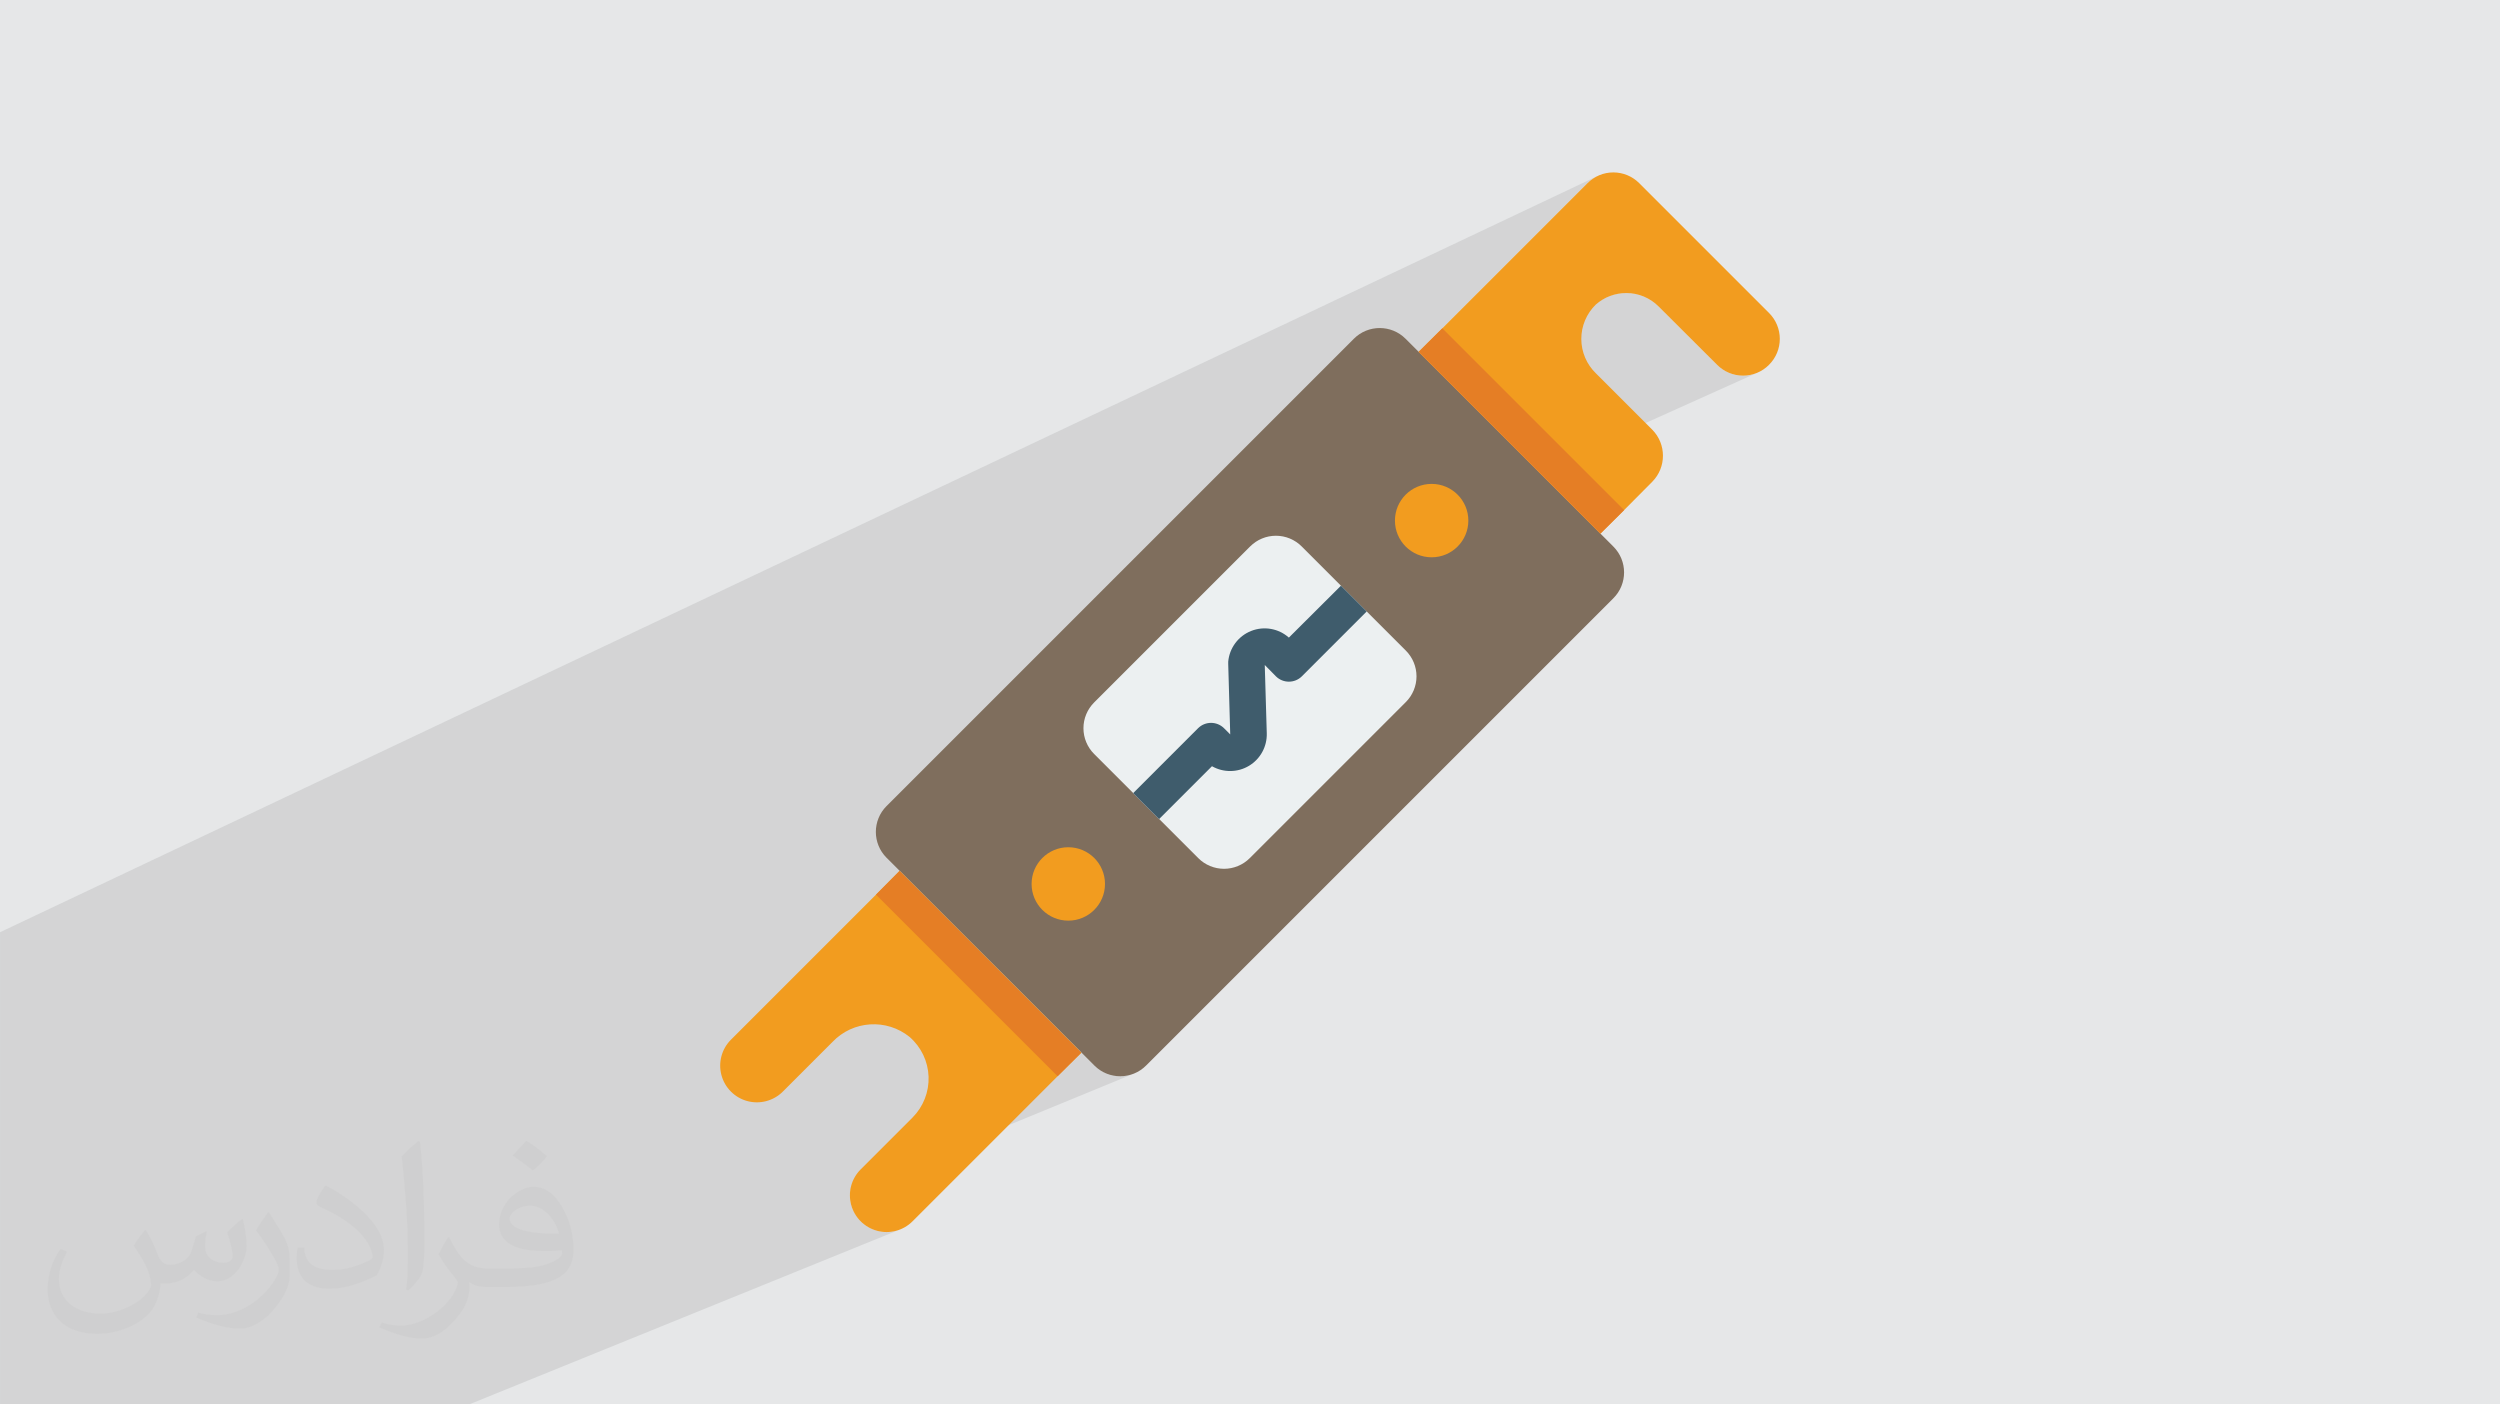
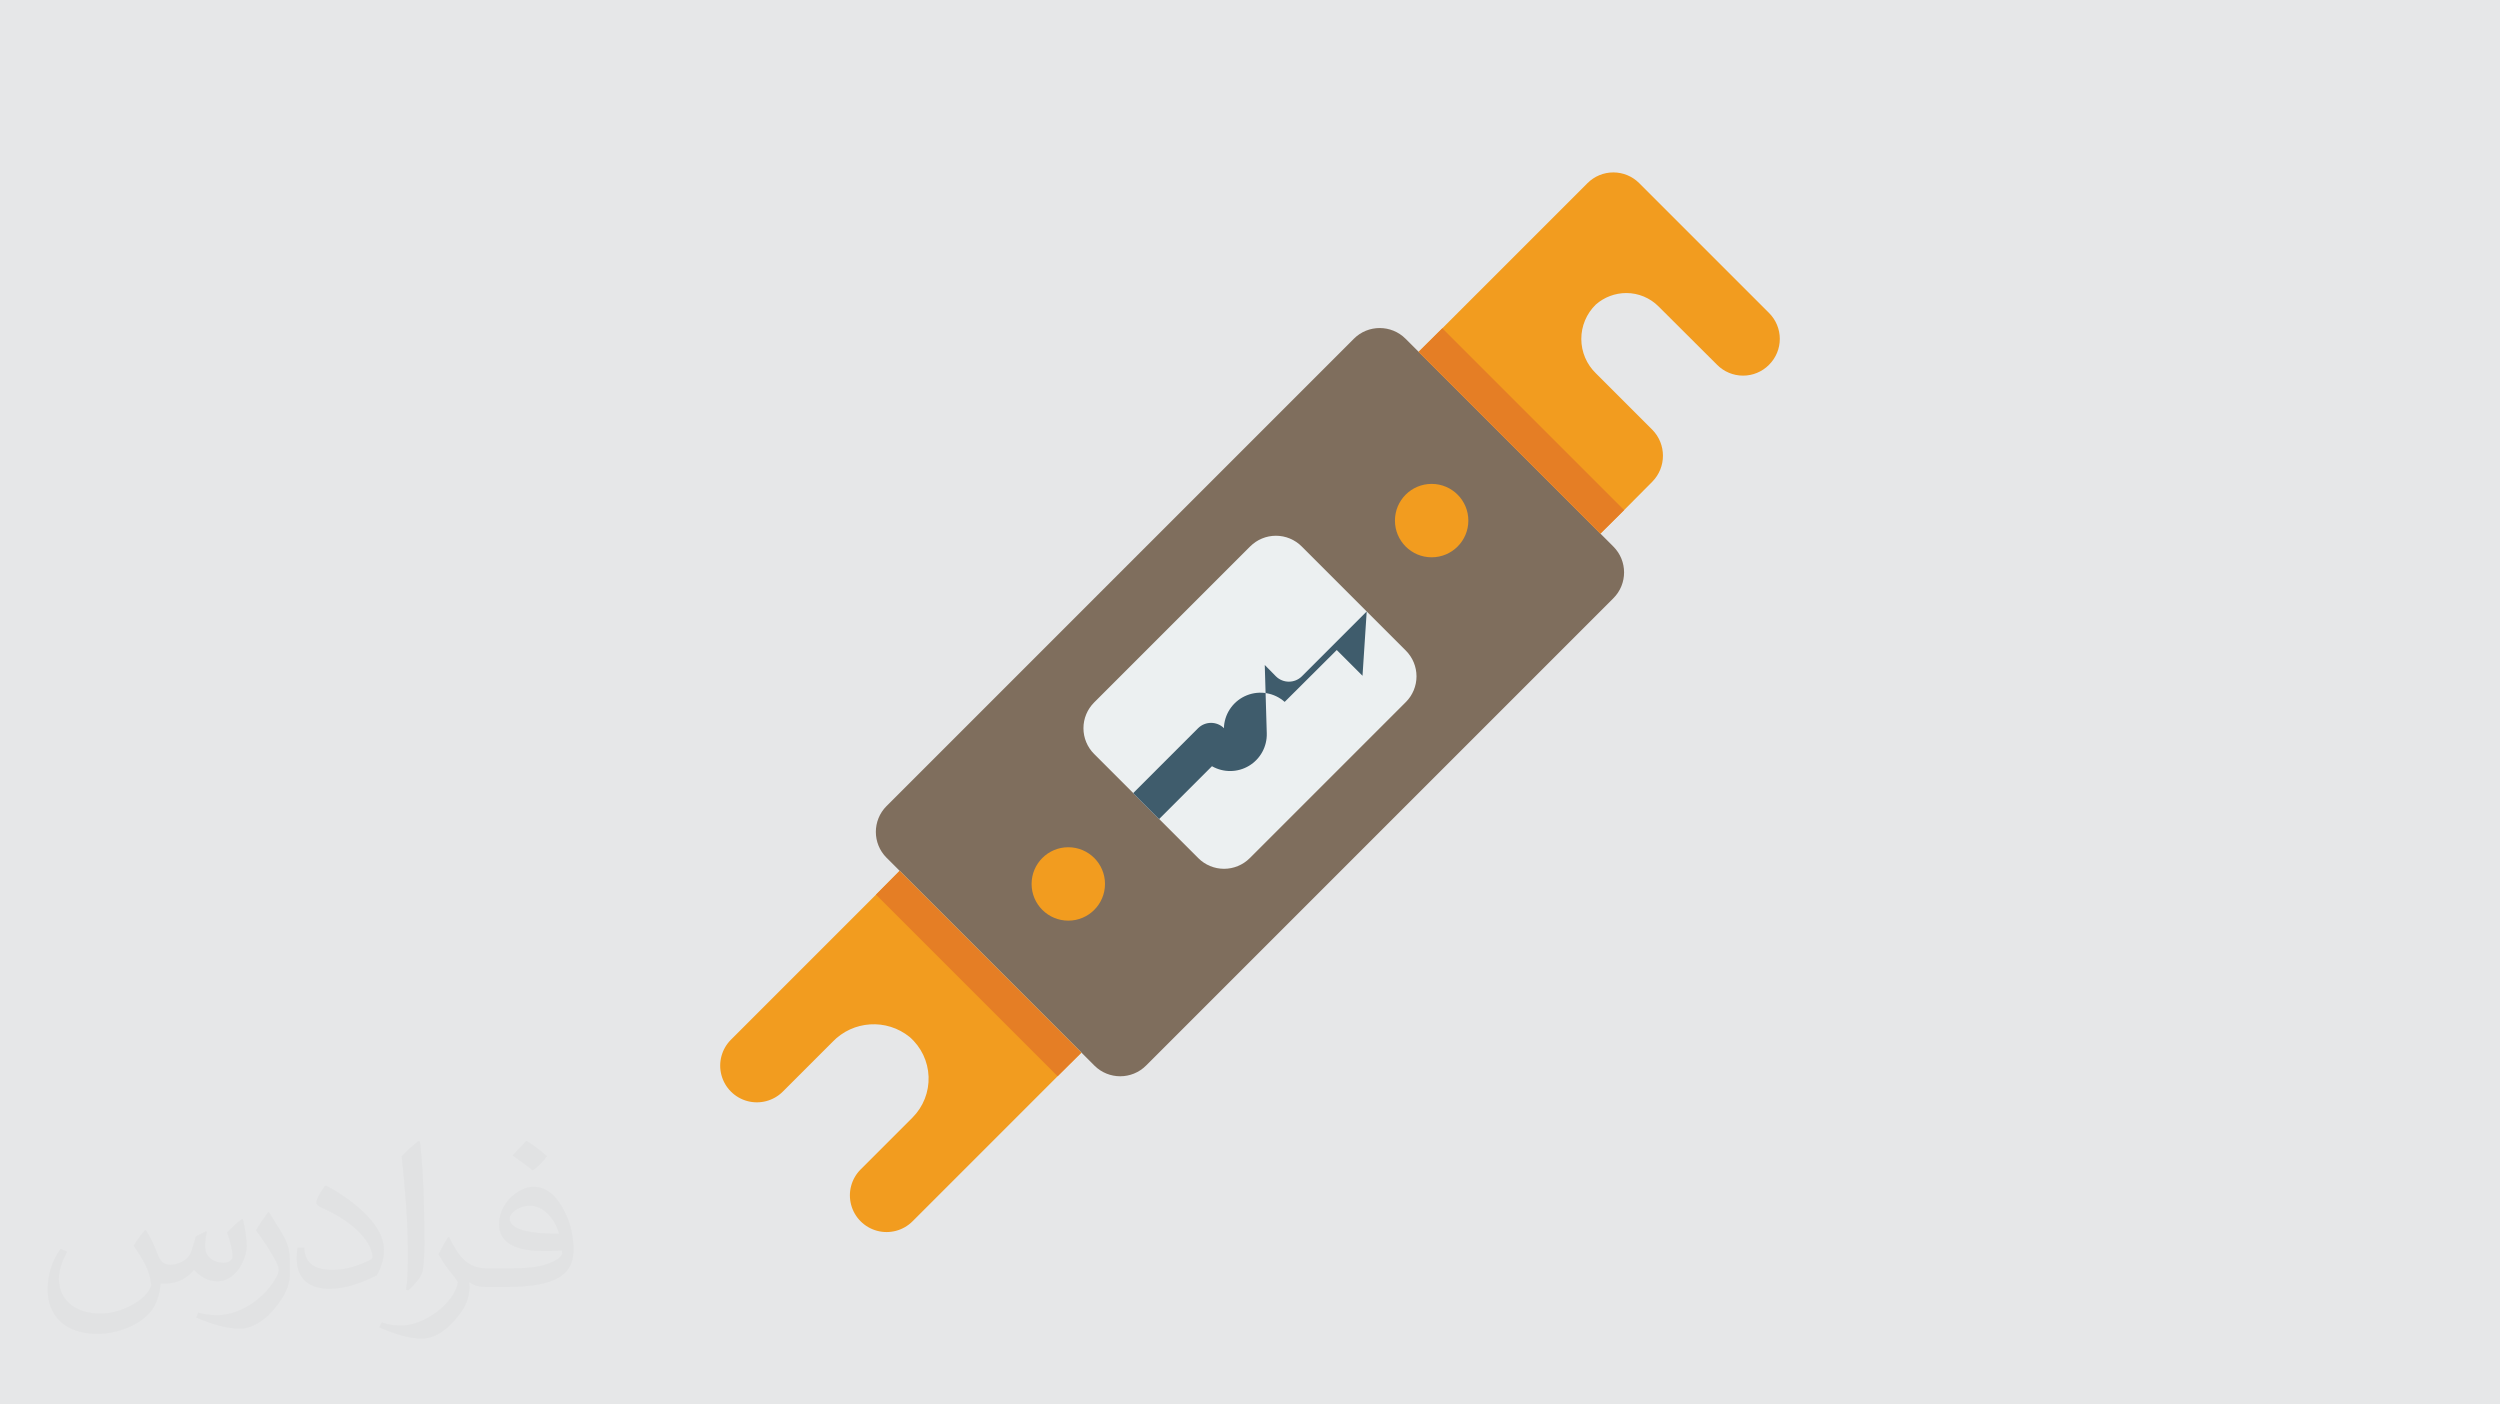
<svg xmlns="http://www.w3.org/2000/svg" xml:space="preserve" width="94.192mm" height="52.916mm" version="1.0" style="shape-rendering:geometricPrecision; text-rendering:geometricPrecision; image-rendering:optimizeQuality; fill-rule:evenodd; clip-rule:evenodd" viewBox="0 0 9419.16 5291.64">
  <defs>
    <style type="text/css">
   
    .fil0 {fill:#E6E7E8}
    .fil6 {fill:#3F5C6C;fill-rule:nonzero}
    .fil3 {fill:#7F6E5D;fill-rule:nonzero}
    .fil7 {fill:#E57E25;fill-rule:nonzero}
    .fil5 {fill:#ECF0F1;fill-rule:nonzero}
    .fil4 {fill:#F29C1F;fill-rule:nonzero}
    .fil2 {fill:#373435;fill-opacity:0.031}
    .fil1 {fill:#373435;fill-opacity:0.102}
   
  </style>
  </defs>
  <g id="Layer_x0020_1">
    <polygon class="fil0" points="-0,0 9419.16,0 9419.16,5291.64 -0,5291.64 " />
-     <path class="fil1" d="M6575.48 1414.88l89.59 -40.32 -89.59 40.32 5.52 -0.28 13.46 -2.01 13.13 -3.31 12.69 -4.58 -825.2 371.25 234.64 234.64 0 0 -813.9 359.72 80.82 80.82 9.13 10.05 8.04 10.84 6.89 11.5 5.72 12.11 4.53 12.62 3.28 13.02 2.01 13.33 0.66 13.56 -0.66 13.56 -2.01 13.33 -3.28 13.02 -4.53 12.59 -5.72 12.11 -6.89 11.52 -8.04 10.84 -9.13 10.05 -587.86 587.86 -10.05 9.13 -10.84 8.04 -11.52 6.89 -12.11 5.72 -906.35 386.49 365.37 365.37 10.46 9.44 11.14 8.19 11.73 6.92 12.21 5.67 12.62 4.4 12.9 3.15 13.1 1.88 13.2 0.64 13.2 -0.64 13.1 -1.88 12.9 -3.15 12.62 -4.4 -1069 439.93 -0.1 0.66 -0.89 8.93 -0.31 8.98 0.28 9.03 0.89 9.03 1.48 9.03 2.09 8.98 5.93 17.37 8.04 16.23 10 14.93 11.8 13.46 13.46 11.8 14.93 10 16.23 8.04 17.37 5.9 8.98 2.09 9.03 1.48 9.06 0.86 9.03 0.28 9.01 -0.33 8.93 -0.89 8.83 -1.48 8.73 -2.04 8.55 -2.59 8.39 -3.13 -1625.85 660.08 -71.43 0 -322.66 0 -129.99 0 -144.39 0 -99.92 0 -160.01 0 -287.68 0 -361.51 0 -31.82 0 -38.06 0 -119.81 0 0 -39.81 0 -7 0 -2.59 0 -29.48 0 -10.2 0 -99.87 0 -122.56 0 -32.76 0 -13.69 0 -1.12 0 -1.78 0 -50.93 0 -2.04 0 -27.88 0 -33.07 0 -16.76 0 -22.59 0 -7 0 -0.38 0 -42.76 0 -11.65 0 -4.43 0 -6 0 -29.74 0 0 0 -56.68 0 -27.5 0 -28.13 0 -43.68 0 -34.65 0 -0.08 0 -16.84 0 -85.07 0 -8.47 0 -2.77 0 -72.14 0 -20.73 0 -23.99 0 -50.55 0 -11.88 0 -165.93 0 -91.76 0 -15.11 0 -107.17 0 -41.13 0 -102.01 0 -7.86 0 -141.26 0 -7.68 6025.65 -2852.36 -12.19 5.8 -11.6 6.97 -10.89 8.14 -10.12 9.23 -546.54 546.54 -89.49 88.81 83.85 83.85 623.04 -288.09 7.1 -3.23 7.25 -2.93 7.35 -2.59 7.48 -2.26 7.58 -1.93 7.68 -1.6 7.73 -1.25 7.81 -0.89 7.86 -0.56 7.91 -0.18 8.55 0.23 8.5 0.66 8.42 1.07 8.34 1.48 8.24 1.88 8.11 2.29 7.99 2.67 7.86 3.05 7.68 3.43 7.5 3.82 7.33 4.17 7.12 4.53 6.89 4.91 6.69 5.24 6.44 5.6 6.18 5.93 220.27 219.58 10.12 9.23 10.89 8.11 11.6 6.97 12.19 5.8 12.69 4.58 13.13 3.31 13.46 2.01 13.69 0.69 8.17 -0.41 -0.1 0.21zm89.59 -40.32l-459.72 3917.08 459.72 -3917.08z" />
    <path class="fil2" d="M549.37 4634.7c17.98,27.24 29.64,53.45 41.03,82.55 8.47,16.94 12.95,48.15 52.66,48.15 11.63,0 28.31,-3.43 43.12,-11.63 16.66,-8.75 29.36,-21.98 36,-42.05l15.87 -53.45 38.64 -19.05 2.65 2.65c-5.29,20.12 -6.59,39.43 -6.59,54.51 0,44.7 38.64,61.64 69.32,61.64 17.98,0 34.14,-8.75 34.14,-25.16 0,-21.16 -8.98,-57.16 -20.66,-89.44 17.98,-17.98 36,-36 56.63,-50.55l3.18 1.6c8.98,38.11 14.02,75.68 14.02,100.81 0,24.6 -10.86,51.87 -19.84,69.6 -18.52,34.93 -51.33,62.71 -91.02,62.71 -30.14,0 -63.75,-15.08 -86.8,-43.12l-1.32 0c-21.7,26.99 -55.3,51.33 -109.03,51.33l-16.66 0c-2.65,35.46 -10.3,60.57 -21.98,83.08 -32,62.43 -126.99,106.64 -216.43,106.64 -124.37,0 -186.79,-71.71 -186.79,-167.21 0,-58.99 19.31,-113.76 48.94,-152.66l24.32 10.05c-18.52,35.46 -30.96,68.79 -30.96,101.6 0,89.44 72.78,132.03 156.65,132.03 77.79,0 174.1,-49.48 191.58,-106.89 -6.59,-62.71 -30.14,-92.06 -66.14,-149.22 10.86,-19.05 24.88,-38.11 42.33,-58.46l3.18 0 0 0 0 0 -0.03 -0.1 -0.01 0.04zm1434.29 -336.55c26.2,16.41 51.87,35.72 77,57.95 -14.02,19.84 -31.49,37.85 -53.19,53.73 -25.16,-20.38 -50.27,-37.85 -75.96,-56.37 17.45,-19.59 34.67,-38.36 52.12,-55.3l0 0 0 0 0 0 0 0 0 0 0.03 0 0 -0.01zm13.49 244.49c-42.33,0 -77,27.78 -77,48.41 0,44.21 84.66,57.95 186.01,57.39 -12.69,-51.87 -57.16,-105.85 -109.03,-105.85l0 0.03 0.02 0.02zm-95.02 236.55c55.05,0 103.2,-1.6 139.96,-10.86 41.03,-10.3 75.68,-30.96 75.68,-45.23 0,-3.71 0,-8.19 -1.32,-11.91 -23.02,2.11 -49.48,2.11 -72.5,2.11 -74.61,0 -131.75,-16.94 -154.26,-58.74 -5.57,-11.63 -9.51,-24.6 -9.51,-39.43 0,-40.5 17.45,-79.9 48.15,-107.17 25.64,-22.49 53.98,-36.5 82.8,-36.5 52.12,0 93.64,41.82 122.77,107.71 15.87,36 26.71,77.51 26.71,129.91 0,34.93 -9.51,64.28 -31.21,85.98 -40.5,39.18 -115.08,53.98 -229.38,53.98l-51.87 0 0 0 -13.48 0c-28.31,0 -48.69,-5.04 -64.82,-17.45l-2.65 0c0.79,6.59 1.32,12.95 1.32,19.05 0,25.64 -8.47,58.46 -25.64,84.66 -50.8,75.4 -105.85,108.19 -153.47,108.19 -48.15,0 -107.17,-18.52 -160.34,-42.61l9.51 -18.52c17.2,7.15 41.03,11.91 73.82,11.91 85.98,0 198.95,-82.55 212.97,-163.24 -3.18,-6.59 -8.98,-15.34 -17.2,-24.6 -25.16,-29.89 -41.03,-54.77 -55.84,-80.95 12.69,-25.16 24.32,-45.23 35.18,-63.49l4.5 -0.53c36.78,74.89 70.11,117.73 144.44,117.73l11.63 0 0 0 53.98 0 0 0 0 0 0 0 0 0 0 0 0.1 0 -0.03 0zm-372.54 79.11c6.36,-34.39 6.87,-73.01 6.87,-109.03l0 -53.45c0,-99.74 -12.69,-244.72 -23.02,-339.2 17.98,-19.31 43.12,-42.05 62.96,-57.39l5.83 1.6c13.48,118.8 16.66,256.39 16.66,383.64 0,33.35 -1.32,65.89 -4.5,89.7 -1.86,30.14 -19.31,52.91 -56.63,87.84l-8.19 -3.71 0.02 0zm-383.38 -157.44c1.86,46.83 24.88,83.62 105.32,83.62 50.01,0 92.34,-12.95 139.17,-35.18 8.47,-3.71 12.95,-8.75 12.95,-12.95 0,-29.36 -22.49,-68.25 -60.31,-103.71 -36.78,-33.35 -85.47,-62.71 -130.96,-82.29 -15.62,-6.59 -20.66,-13.48 -20.66,-20.12 0,-13.48 17.98,-41.82 32.82,-62.17l5.04 -0.53c52.12,27.24 110.35,67.74 153.47,112.69 39.18,41.54 63.49,83.62 63.49,129.38 0,33.86 -10.3,65.61 -26.99,95.24 -57.16,28.82 -118.01,50.8 -178.32,50.8 -73.29,0 -123.3,-34.39 -123.3,-115.08 0,-8.75 0,-22.21 3.18,-39.71l25.16 0 0 0 0 0 0 0 0 0 0 0 -0.03 0 -0.03 0.01zm-132.56 -133.09l45.51 73.57c16.66,27.24 32.28,56.91 32.28,103.71l0 59.78c0,48.41 -30.96,100.28 -80.95,151.61 -39.18,34.67 -73.82,49.48 -105.85,49.48 -47.62,0 -102.14,-14.81 -165.1,-41.82l7.15 -18.52c19.84,5.29 42.84,9.77 71.18,9.77 90.51,-0.53 183.08,-66.67 225.41,-147.36 5.04,-9.26 6.87,-17.98 6.87,-24.09 0,-9.26 -5.04,-19.59 -8.98,-28.82 -23.02,-43.37 -48.69,-83.08 -77,-119.87 14.81,-23.3 29.64,-45.76 45.76,-68l3.71 0.53 0 0 0 0 0 0 0 0 0 0 -0.03 0 0.04 0.03z" />
    <g id="_1518746229536">
      <g id="Page-1">
        <g id="_020---Fuse">
          <path class="fil3" d="M5295.64 1276.29l783.05 783.05c53.75,53.75 53.75,140.93 0,194.65l-1760.75 1760.75c-53.75,53.75 -140.93,53.75 -194.68,0l-783.05 -783.05c-53.75,-53.75 -53.75,-140.93 0,-194.68l1760.75 -1760.75c53.75,-53.75 140.93,-53.75 194.68,0l0 0.03z" />
          <g>
            <path id="Shape" class="fil4" d="M6665.07 1374.56c-25.85,26.07 -61.05,40.73 -97.76,40.73 -36.71,0 -71.89,-14.65 -97.76,-40.73l-220.27 -219.58c-32.23,-32.51 -76.06,-50.85 -121.85,-50.93 -42.3,0.08 -83.13,15.49 -114.96,43.37 -35.03,34.11 -54.74,81 -54.64,129.89 0.13,48.92 20.1,95.67 55.33,129.61l212 212c53.7,54.36 53.7,141.82 0,196.18l-106 106.69 -89.49 88.78 -684.9 -684.9 89.49 -88.81 546.54 -546.54c25.85,-26.05 61.03,-40.73 97.73,-40.73 36.71,0 71.89,14.65 97.76,40.73l488.72 488.72c26.05,25.85 40.73,61.05 40.73,97.76 0,36.71 -14.65,71.89 -40.73,97.73l0 0 0.06 0.03z" />
            <path id="Shape_0" class="fil4" d="M4074.12 3966.2l-89.49 88.81 -546.54 546.54c-34.93,34.93 -85.8,48.56 -133.53,35.77 -47.7,-12.77 -84.96,-50.04 -97.76,-97.73 -12.77,-47.7 0.86,-98.6 35.79,-133.53l195.49 -195.49c40.63,-40.8 62.53,-96.64 60.44,-154.18 -2.09,-57.54 -27.96,-111.65 -71.43,-149.4 -86.9,-70.34 -213.25,-62.25 -290.48,18.6l-187.23 187.23c-34.93,34.93 -85.83,48.56 -133.53,35.79 -47.7,-12.8 -84.96,-50.04 -97.73,-97.76 -12.8,-47.7 0.84,-98.6 35.77,-133.53l546.54 -546.54 88.81 -89.49 684.9 684.9 -0.02 0.01z" />
            <circle id="Oval" class="fil4" cx="5393.96" cy="1961.45" r="138.28" />
            <circle id="Oval_1" class="fil4" cx="4024.97" cy="3330.44" r="138.28" />
          </g>
          <path id="Shape_2" class="fil5" d="M5296.64 2645.26l-587.86 587.86c-25.72,25.77 -60.65,40.27 -97.05,40.27 -36.43,0 -71.33,-14.5 -97.05,-40.27l-147.29 -147.31 -0.69 0 -97.05 -97.05 0 -0.69 -147.31 -147.29c-25.77,-25.72 -40.27,-60.65 -40.27,-97.05 0,-36.4 14.5,-71.33 40.27,-97.05l587.86 -587.86c25.72,-25.77 60.65,-40.27 97.05,-40.27 36.43,0 71.33,14.5 97.05,40.27l148 148 97.05 97.05 147.31 147.31c25.77,25.72 40.27,60.65 40.27,97.05 0,36.4 -14.5,71.33 -40.27,97.05l-0.02 -0.02z" />
-           <path id="Shape_3" class="fil6" d="M5149.32 2303.83l-244.36 244.36c-27.07,26.84 -70.69,26.84 -97.76,0l-42 -42.69 7.58 257.46c1.45,49.91 -24.17,96.72 -66.98,122.41 -42.81,25.69 -96.16,26.25 -139.53,1.5l-198.93 198.93 -0.69 0 -97.05 -97.05 0 -0.69 244.36 -244.36c27.04,-26.84 70.69,-26.84 97.73,0l23.4 23.4 -7.58 -265.7c-0.33,-2.75 -0.33,-5.52 0,-8.27 4.58,-51.82 37.95,-96.62 86.29,-115.82 48.33,-19.23 103.36,-9.56 142.25,24.98l196.18 -195.49 97.05 97.05 0.04 -0.02z" />
+           <path id="Shape_3" class="fil6" d="M5149.32 2303.83l-244.36 244.36c-27.07,26.84 -70.69,26.84 -97.76,0l-42 -42.69 7.58 257.46c1.45,49.91 -24.17,96.72 -66.98,122.41 -42.81,25.69 -96.16,26.25 -139.53,1.5l-198.93 198.93 -0.69 0 -97.05 -97.05 0 -0.69 244.36 -244.36c27.04,-26.84 70.69,-26.84 97.73,0c-0.33,-2.75 -0.33,-5.52 0,-8.27 4.58,-51.82 37.95,-96.62 86.29,-115.82 48.33,-19.23 103.36,-9.56 142.25,24.98l196.18 -195.49 97.05 97.05 0.04 -0.02z" />
          <polygon id="Shape_4" class="fil7" points="3389.21,3281.27 4074.12,3966.2 3984.62,4054.98 3300.41,3370.76 " />
          <polygon id="Shape_5" class="fil7" points="6119.19,1921.79 6029.72,2010.6 5344.82,1325.69 5434.28,1236.89 " />
        </g>
      </g>
    </g>
  </g>
</svg>